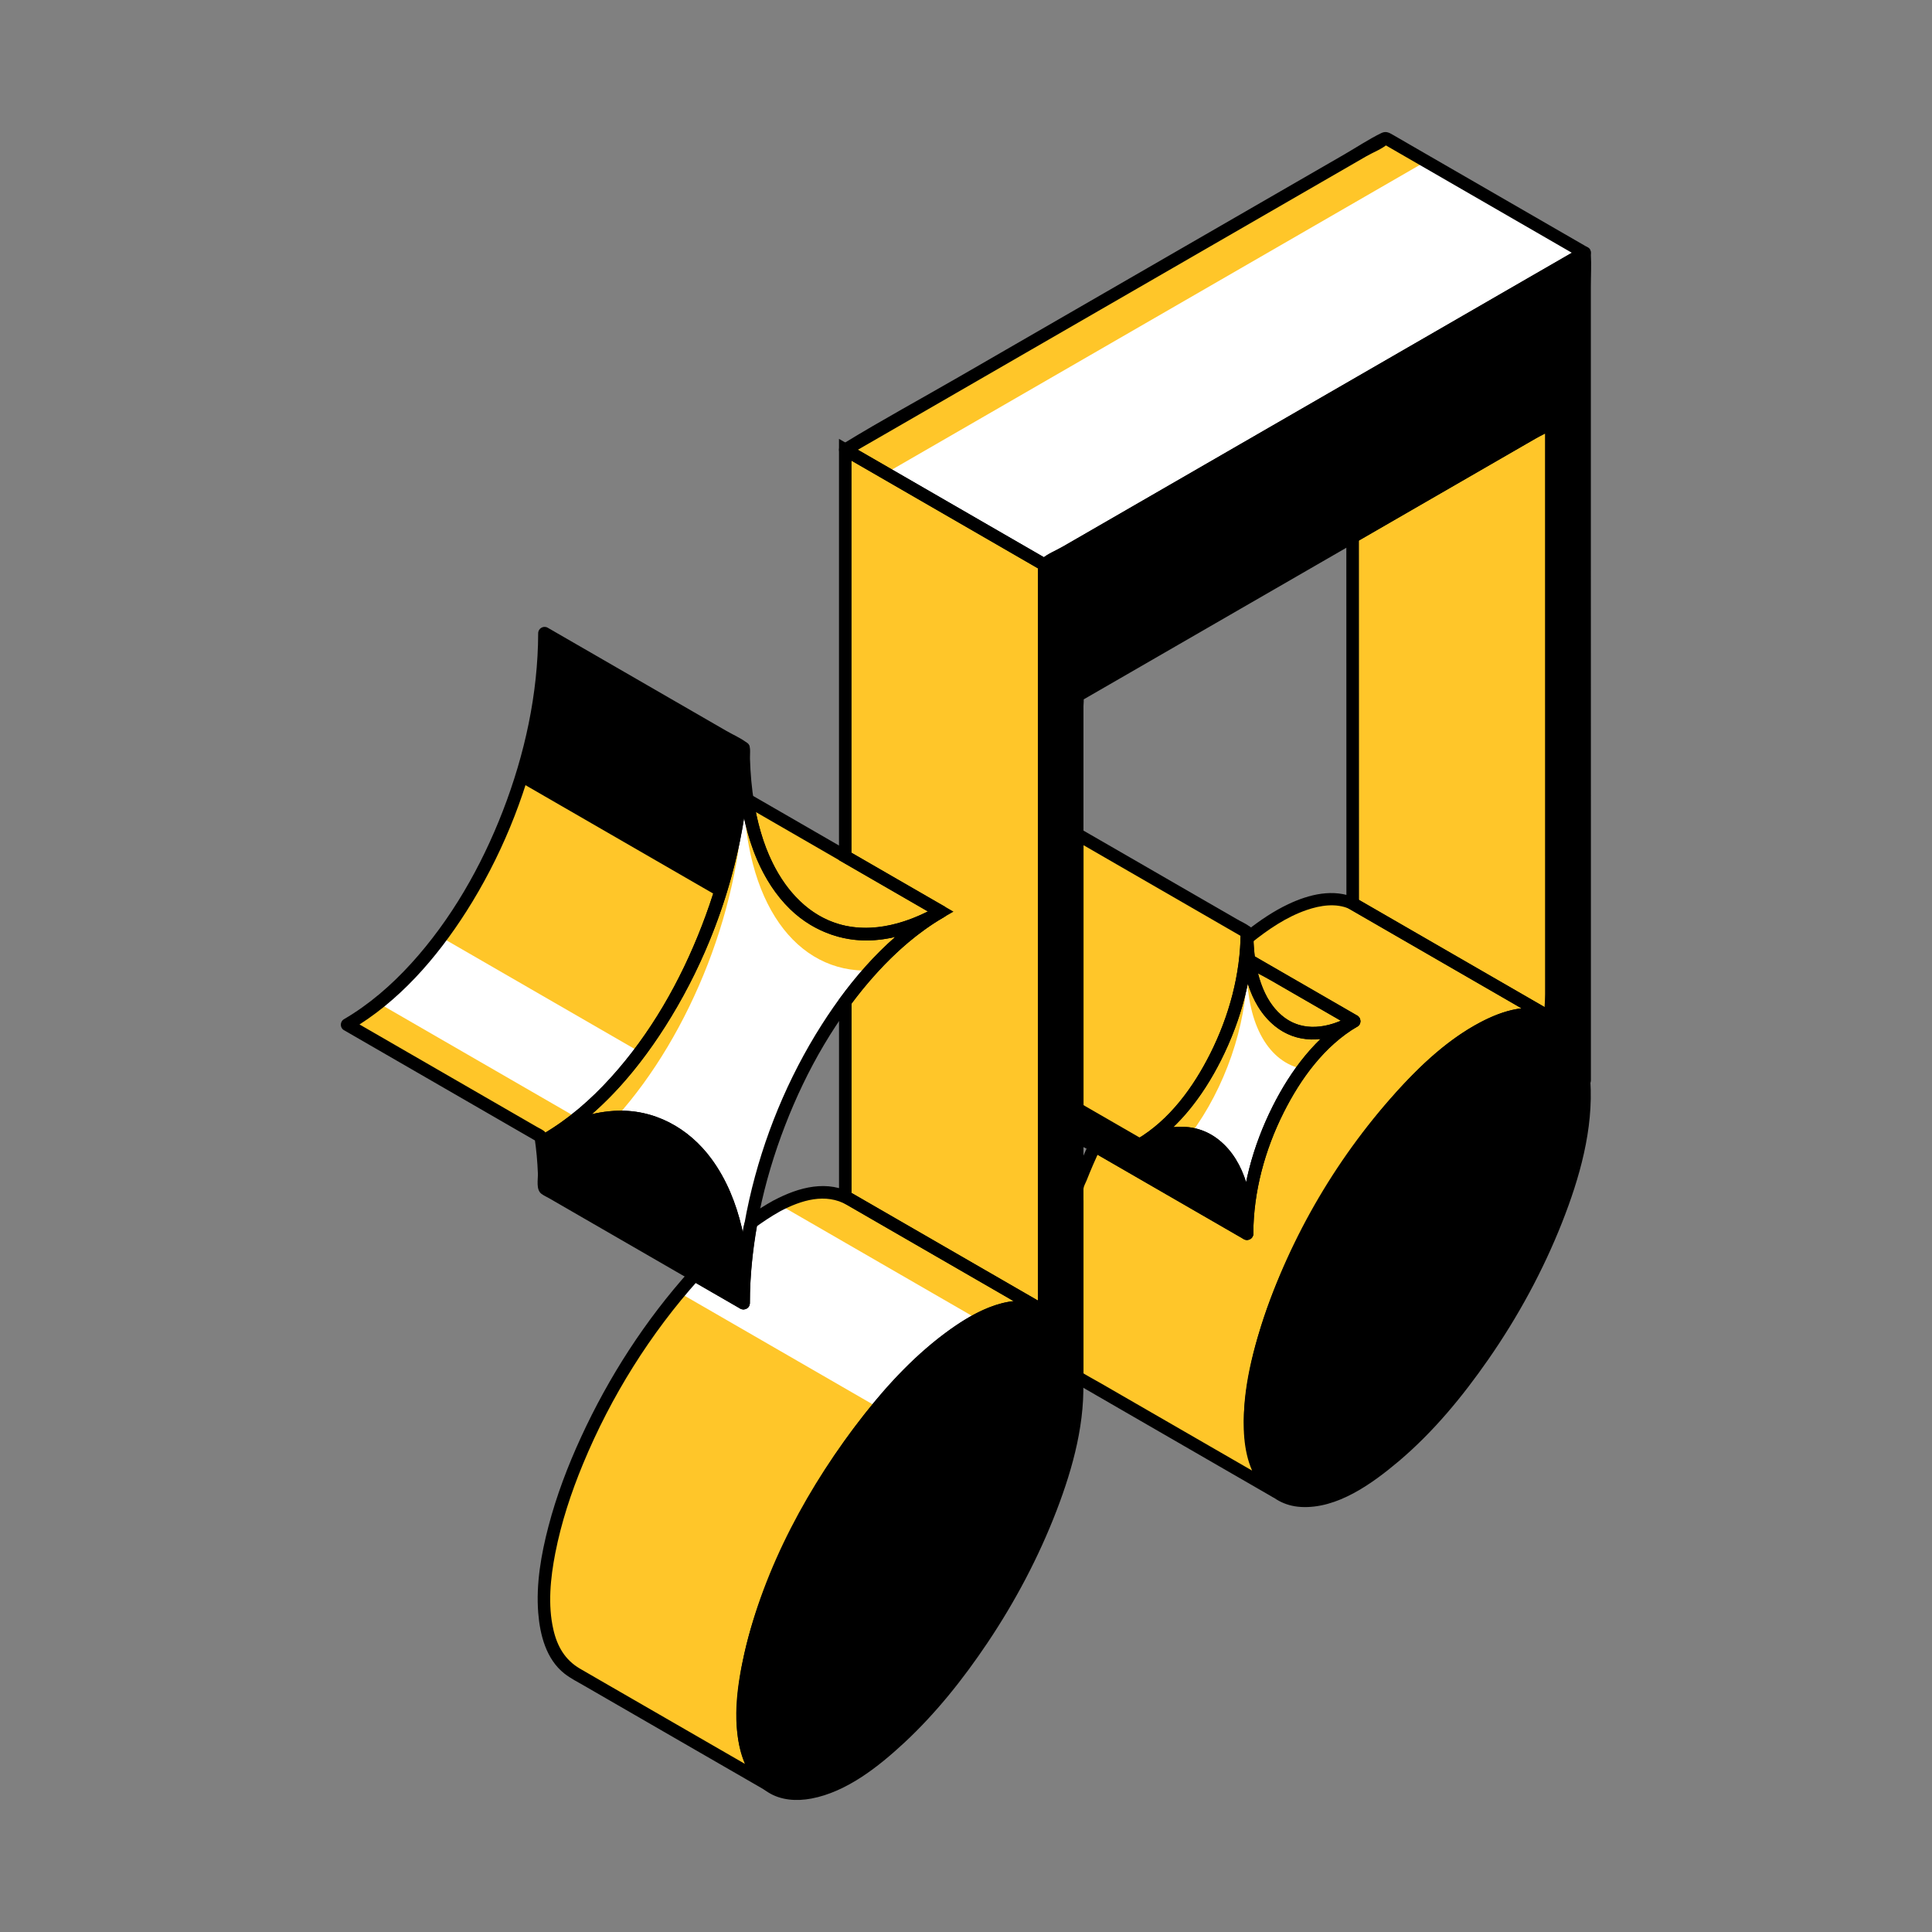
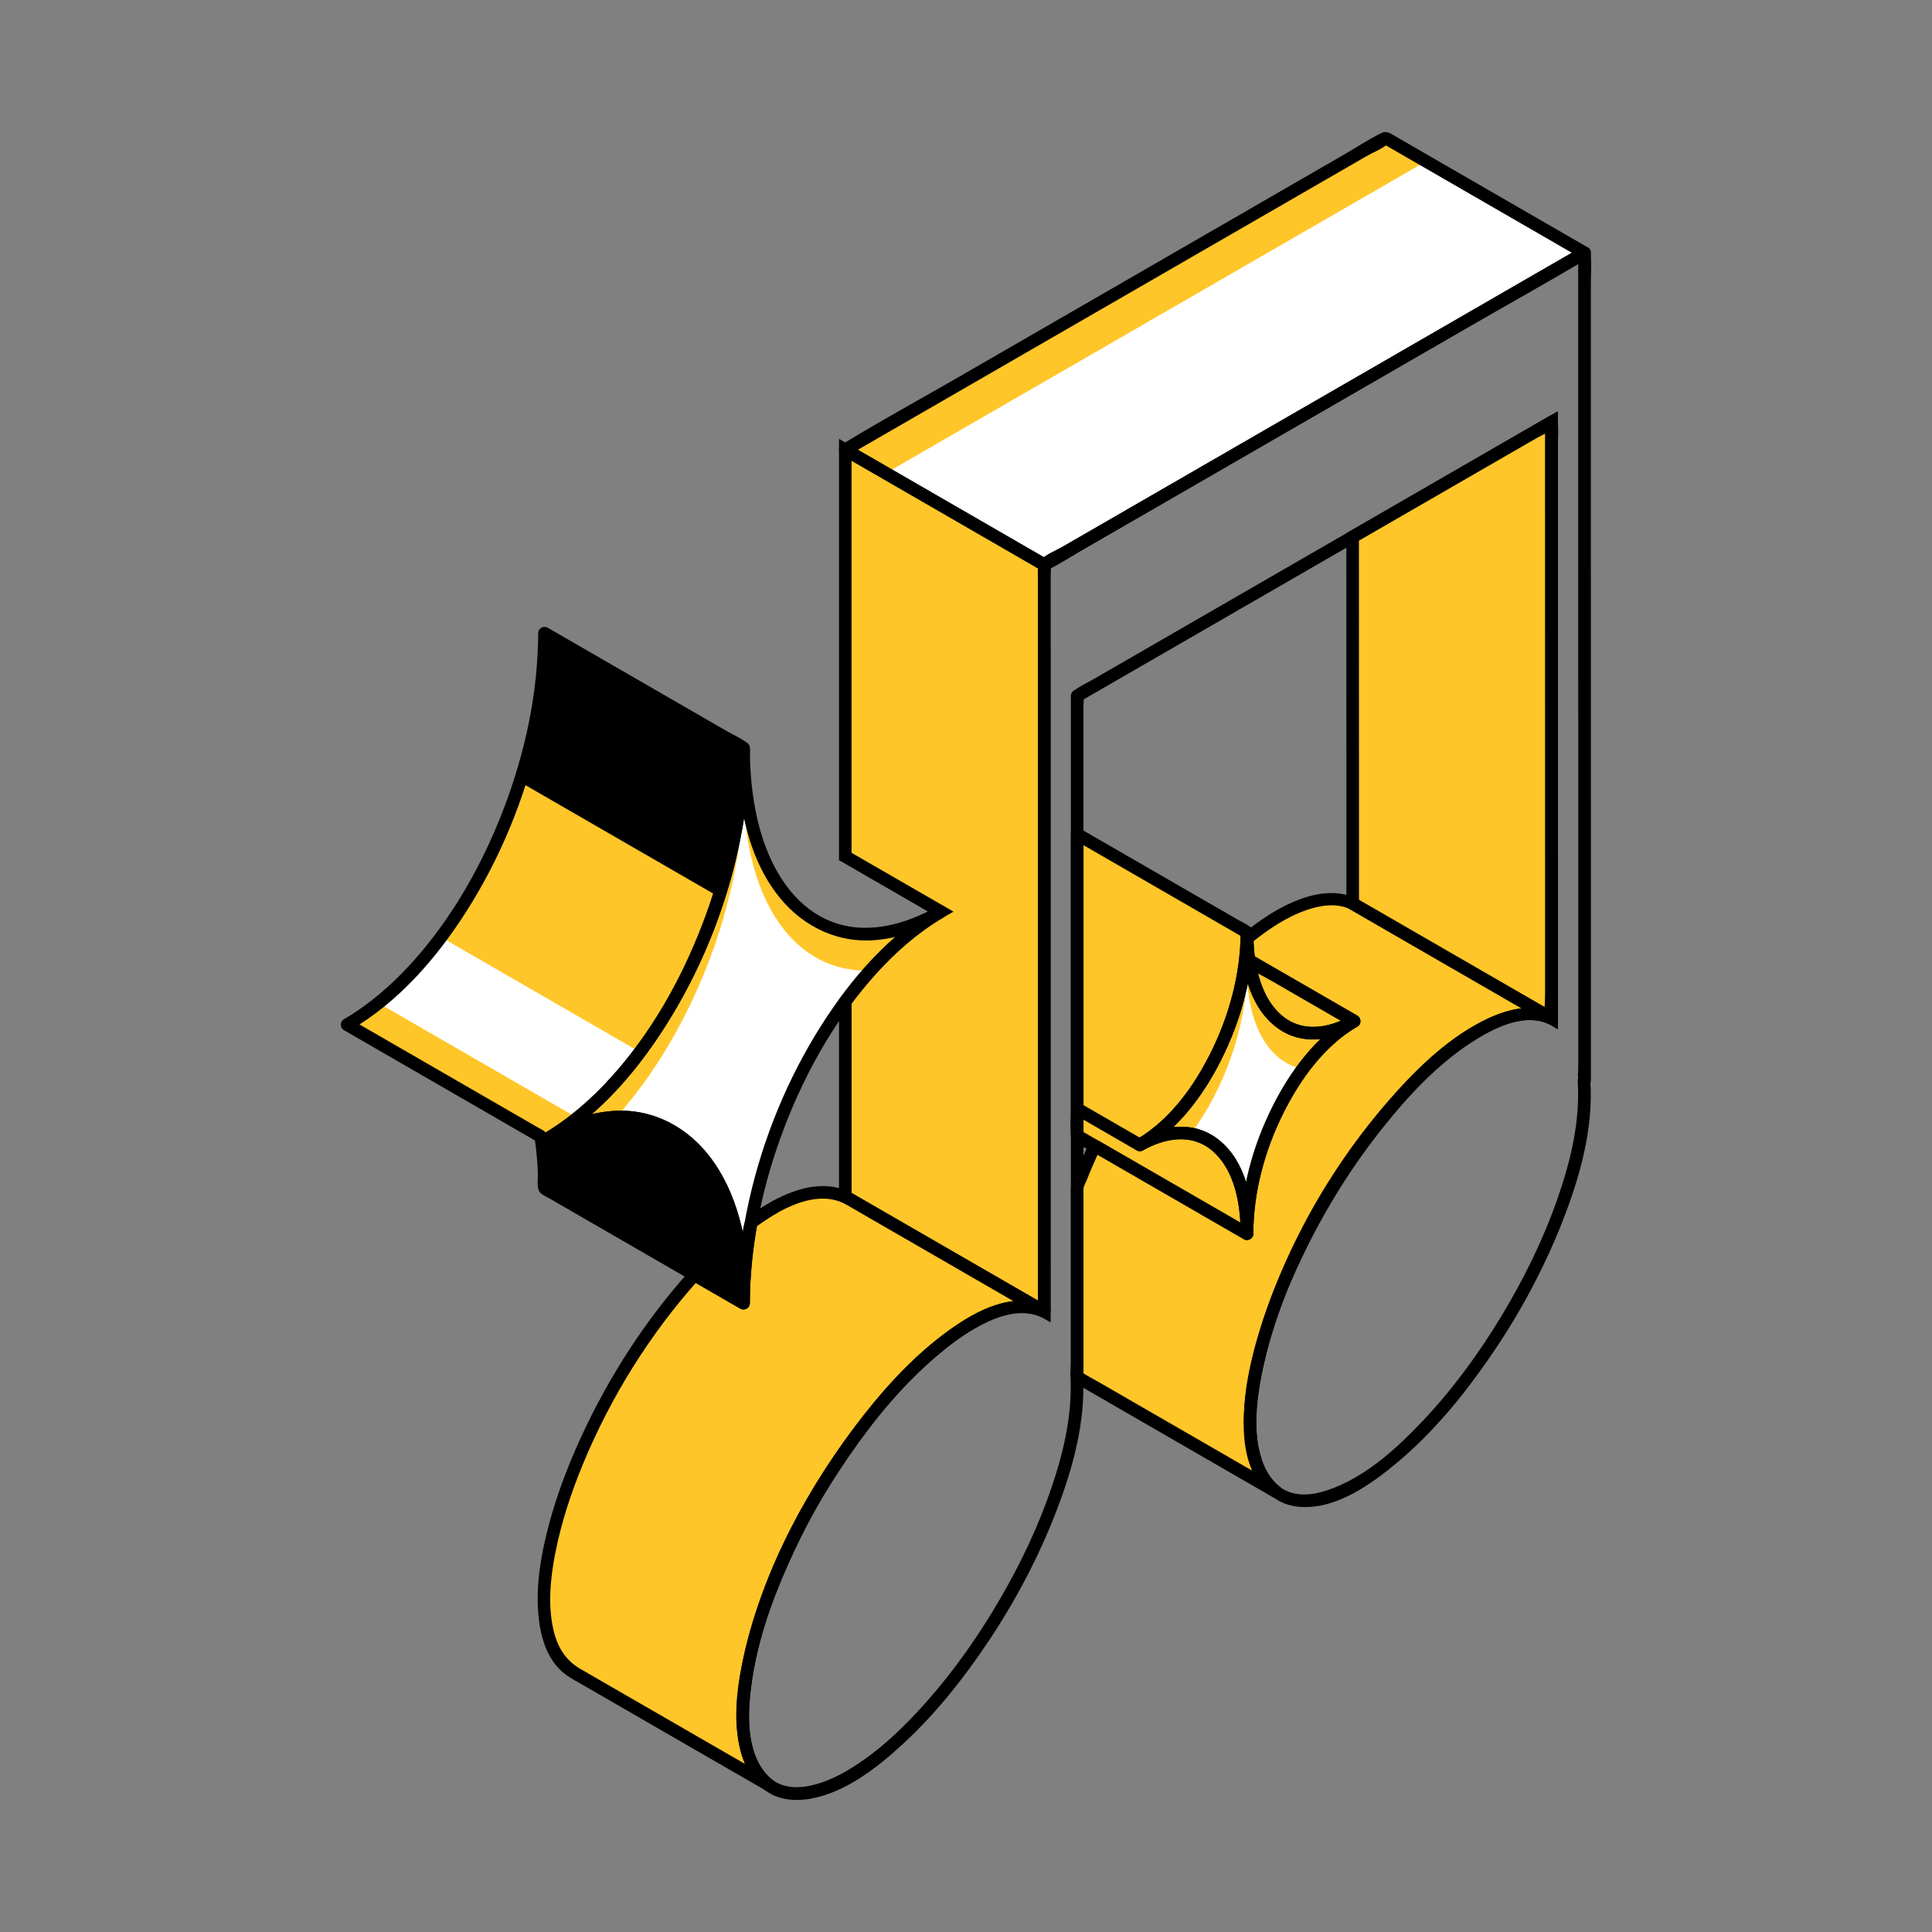
<svg xmlns="http://www.w3.org/2000/svg" id="Layer_1" data-name="Layer 1" viewBox="0 0 500 500">
  <rect x="0" y="0" width="500" height="500" fill="#808080" stroke="none" />
  <defs>
    <style>
      .cls-1 {
        fill: #fff;
      }

      .cls-2 {
        fill: #ffc629;
      }
    </style>
  </defs>
  <path class="cls-2" d="m141.33,294.91c28.21-16.29,51.08-61.65,51.08-101.32h0s-51.49-29.73-51.49-29.73c0,39.67-22.87,85.04-51.08,101.33l50.11,28.93c.63,4.16.97,8.64.97,13.42l51.49,29.73h0c0-39.68-22.88-58.64-51.09-42.36Z" />
  <g>
    <path class="cls-1" d="m149.37,289.29c5.79-4.63,11.27-10.37,16.24-17.03l-51.49-29.73c-4.97,6.65-10.45,12.39-16.24,17.03l51.49,29.73Z" />
    <path class="cls-1" d="m151.43,290.49l26.3,15.19,3.75-6.49c-7.37-8.91-17.93-12.27-30.05-8.7Z" />
  </g>
-   <path d="m410.07,65.42l-139.83,80.71v193.28c-4.52-2.11-10.45-1.54-17.65,2.36-10.33,5.66-21.58,16.59-32.09,31.2-10.51,14.6-18.98,31.12-23.84,46.52-5.23,16.56-5.78,30.02-1.53,37.91,4.24,7.89,12.61,8.97,23.56,3.03.38-.2.75-.42,1.13-.64,9.89-5.71,20.84-16.51,30.96-30.57,10.51-14.59,18.98-31.11,23.84-46.51,3.36-10.62,4.57-19.75,4.04-27.17l.14-.08v-175.37s122.75-70.87,122.75-70.87l.03,154.35c-11.15-5.2-30.98,7.5-49.76,33.58-10.51,14.6-18.97,31.12-23.84,46.52-5.23,16.56-5.78,30.02-1.53,37.9,4.24,7.89,12.61,8.97,23.56,3.03.38-.2.76-.43,1.14-.65,9.88-5.71,20.83-16.5,30.94-30.56,10.5-14.58,18.97-31.11,23.84-46.5,3.36-10.62,4.57-19.75,4.04-27.17l.14-.08-.04-214.23Z" />
  <path class="cls-1" d="m192.41,193.58c0,39.67-22.87,85.04-51.08,101.33,28.21-16.29,51.08,2.68,51.09,42.36,0-39.68,22.87-85.05,51.08-101.33-28.21,16.29-51.08-2.68-51.08-42.35Z" />
  <path class="cls-1" d="m322.71,241.28c0,21.54-12.41,46.18-27.73,55.02,15.32-8.84,27.74,1.45,27.74,23,0-21.55,12.41-46.18,27.73-55.02-15.32,8.84-27.74-1.45-27.74-23Z" />
  <path class="cls-2" d="m192.41,203.03c0,30.68,13.68,48.95,32.92,48.14,5.65-6.29,11.76-11.54,18.16-15.24-28.21,16.29-51.08-2.68-51.08-42.35,0,39.67-22.87,85.04-51.08,101.33,6.4-3.69,12.52-5.56,18.16-5.79,19.23-21.41,32.92-55.42,32.92-86.08Z" />
  <path class="cls-2" d="m308.22,293.38c8.64-11.6,14.49-27.85,14.49-42.65,0,14.8,5.86,24.29,14.5,25.92,3.93-5.28,8.44-9.6,13.24-12.37-15.32,8.84-27.74-1.45-27.74-23,0,21.54-12.41,46.18-27.73,55.02,4.79-2.77,9.3-3.66,13.24-2.92Z" />
-   <path class="cls-2" d="m243.49,235.93l-50.11-28.93c4.63,30.31,25.3,43.25,50.11,28.93Z" />
  <path class="cls-2" d="m350.45,264.28h0s-27.21-15.71-27.21-15.71c2.52,16.45,13.74,23.48,27.2,15.71Z" />
  <path class="cls-2" d="m294.98,296.3c15.31-8.84,27.73-33.46,27.73-55v-.02l-43.93-25.37v78.02s43.94,25.37,43.94,25.37c0-21.55-12.42-31.84-27.74-23Z" />
  <polygon class="cls-2" points="401.57 263.58 350.08 233.85 350.06 138.94 401.54 109.23 401.57 263.58" />
  <path class="cls-2" d="m350.08,233.85c-6.68-3.12-16.49.24-27.31,9.01.06,2,.2,3.93.48,5.71l27.21,15.71c-15.32,8.84-27.73,33.48-27.73,55.02h0s-39.41-22.75-39.41-22.75c-1.67,3.61-3.19,7.21-4.53,10.79v48.13s-.13.08-.13.08c.02.25.02.51.03.77.13.1,41.57,24.01,51.49,29.74-1.46-1.1-2.72-2.57-3.74-4.46-4.25-7.89-3.7-21.34,1.53-37.9,4.86-15.4,13.33-31.92,23.84-46.52,18.78-26.09,38.61-38.78,49.76-33.58l-51.49-29.73Z" />
  <path class="cls-2" d="m270.24,146.13l-51.49-29.73v105.25s24.74,14.28,24.74,14.28c0,0,0,0,0,0-8.97,5.18-17.4,13.32-24.73,23.27v50.47s51.49,29.73,51.49,29.73l-.02-193.28Z" />
  <polygon class="cls-1" points="410.07 65.42 358.58 35.69 218.75 116.4 270.24 146.13 410.07 65.42" />
  <polygon class="cls-2" points="368.99 41.79 409.99 65.46 410.07 65.42 358.58 35.69 218.75 116.4 229.24 122.46 368.99 41.79" />
  <path class="cls-2" d="m201.1,312.04c-2.19,1.2-4.43,2.69-6.69,4.35-1.27,7.01-2,14.03-2,20.87l-12.69-7.32c-3.61,4-7.21,8.42-10.72,13.3-10.51,14.6-18.98,31.12-23.84,46.52-5.23,16.56-5.78,30.02-1.53,37.91,1.3,2.42,3.04,4.12,5.07,5.26-.01.04,42.2,24.37,50.23,29-1.5-1.11-2.78-2.61-3.81-4.53-4.25-7.89-3.7-21.35,1.53-37.91,4.87-15.4,13.33-31.92,23.84-46.52,10.51-14.6,21.76-25.54,32.09-31.2,7.21-3.91,13.14-4.48,17.67-2.36l-51.49-29.73c-4.53-2.11-10.46-1.54-17.67,2.36Z" />
  <g>
-     <path d="m141.33,294.91c1.79-1.03,3.55-2.19,5.29-3.44l-5.29,3.44Z" />
+     <path d="m141.33,294.91l-5.29,3.44Z" />
    <path d="m140.93,307.54l51.49,29.73h0s-4.81-27.67-4.81-27.67c-8.15-19.75-25.8-26.5-46.27-14.68l-1.38-.79c.63,4.16.97,8.64.97,13.42Z" />
  </g>
-   <path d="m278.79,293.93l43.94,25.37c0-21.55-12.42-31.84-27.74-23l-16.2-9.19v6.82Z" />
-   <path class="cls-1" d="m201.67,311.76c-.19.1-.38.18-.57.28-2.19,1.2-4.43,2.69-6.69,4.35-1.27,7.01-2,14.03-2,20.87l-12.69-7.32c-1.31,1.46-2.62,3.03-3.93,4.6l51.46,29.71c8.47-10.23,17.19-18.02,25.33-22.48.2-.11.38-.18.58-.29l-51.49-29.73Z" />
  <path d="m140.9,164.55c-.08,12.42-2.38,25.37-6.38,37.8l51.49,29.73c4-12.43,6.3-25.38,6.38-37.8l-51.49-29.73Z" />
  <g>
    <path d="m409.24,64.01c-4.64,2.68-9.28,5.35-13.92,8.03-11.14,6.43-22.28,12.86-33.41,19.29-13.47,7.78-26.94,15.55-40.42,23.33-11.6,6.7-23.2,13.39-34.8,20.09-3.85,2.22-7.69,4.44-11.54,6.66-1.81,1.04-3.77,1.98-5.49,3.17-.08.05-.16.1-.25.14-.5.29-.81.84-.81,1.41,0,6.42,0,12.85,0,19.27,0,15.42,0,30.84,0,46.27,0,18.58,0,37.15,0,55.73,0,16.06,0,32.12,0,48.18,0,5.31,0,10.63,0,15.94v4.94c0,.82-.15,1.82,0,2.62.02.1,0,.22,0,.33l2.46-1.41c-8.76-3.88-18.2,1.06-25.33,6.18-8.5,6.1-15.76,13.84-22.2,22.04-14.14,18.01-25.83,39.35-30.92,61.82-1.95,8.6-3.32,18.48-.31,27.02,1.24,3.5,3.28,6.77,6.47,8.78,3.34,2.11,7.4,2.34,11.2,1.63,9.15-1.72,17.33-8.22,23.99-14.39,8.26-7.67,15.36-16.61,21.62-25.95,7.17-10.69,13.24-22.17,17.86-34.19,4.29-11.18,7.61-23.31,6.82-35.39-.27.47-.54.94-.81,1.41l.14-.08c.5-.29.81-.84.81-1.41,0-5.82,0-11.64,0-17.46,0-13.98,0-27.95,0-41.93,0-16.9,0-33.8,0-50.71,0-14.55,0-29.1,0-43.66,0-4.82,0-9.64,0-14.46,0-1.5,0-3,0-4.5,0-.72.16-1.65,0-2.36-.02-.09,0-.21,0-.3l-.81,1.41c4.05-2.34,8.11-4.68,12.16-7.02,9.8-5.66,19.6-11.31,29.39-16.97,11.8-6.81,23.6-13.62,35.4-20.43,10.21-5.89,20.42-11.79,30.63-17.68,3.39-1.95,6.77-3.91,10.16-5.86,1.48-.86,3.54-1.62,4.82-2.78.06-.05.14-.08.21-.12-.82-.47-1.64-.94-2.46-1.41,0,5.13,0,10.25,0,15.38,0,12.24,0,24.49,0,36.73,0,14.88,0,29.76,0,44.64,0,12.87,0,25.73,0,38.6,0,4.24,0,8.48,0,12.72,0,1.83-.4,4.2,0,6,.02.08,0,.19,0,.28.82-.47,1.64-.94,2.46-1.41-5.77-2.6-12.11-1.02-17.59,1.58-8.44,4-15.68,10.57-21.99,17.34-16.17,17.33-28.95,38.94-36.21,61.51-3.21,9.97-5.74,20.98-4.18,31.49,1.15,7.82,5.63,15.41,14.27,15.91,9.41.55,18.49-6.06,25.32-11.82,8.97-7.58,16.55-16.79,23.23-26.41,7.65-11.01,14.11-22.89,19.04-35.36,4.56-11.56,8.15-24.15,7.33-36.69l-.81,1.41.14-.08c.5-.29.81-.84.81-1.41,0-7.13,0-14.27,0-21.4,0-17.05,0-34.11,0-51.16,0-20.62,0-41.23-.01-61.85,0-17.82,0-35.64,0-53.46,0-5.86,0-11.72,0-17.58,0-2.79.17-5.63,0-8.42,0-.12,0-.25,0-.37,0-2.1-3.27-2.11-3.27,0,0,7.13,0,14.27,0,21.4,0,17.05,0,34.11,0,51.16,0,20.62,0,41.23.01,61.85,0,17.82,0,35.64,0,53.46,0,5.86,0,11.72,0,17.58,0,1.86,0,3.72,0,5.58,0,.89-.16,1.96,0,2.84.02.11,0,.25,0,.37l.81-1.41-.14.08c-.47.27-.85.85-.81,1.41.68,10.44-1.84,20.83-5.27,30.61-3.71,10.6-8.71,20.75-14.52,30.35-5.85,9.65-12.55,18.85-20.31,27.05-6.51,6.89-14.14,13.88-23.11,17.38-3.78,1.48-8.3,2.49-12.16.73-3.31-1.51-5.31-4.78-6.39-8.13-2.82-8.79-1.02-18.84,1.23-27.54,5.6-21.74,17.1-42.46,31.24-59.79,6.65-8.15,14.21-16.06,23.26-21.56,5.15-3.13,12.41-6.55,18.44-3.83,1.09.49,2.46-.07,2.46-1.41,0-5.13,0-10.25,0-15.38,0-12.24,0-24.49,0-36.73,0-14.88,0-29.76,0-44.64,0-12.87,0-25.73,0-38.6v-12.72c0-1.97.17-4.03,0-6,0-.09,0-.19,0-.28,0-1.24-1.39-2.03-2.46-1.41-4.05,2.34-8.11,4.68-12.16,7.02-9.8,5.66-19.6,11.31-29.39,16.97-11.8,6.81-23.6,13.62-35.4,20.43-10.21,5.89-20.42,11.79-30.63,17.68-3.39,1.95-6.77,3.91-10.16,5.86-1.58.91-3.32,1.73-4.82,2.78-.07.05-.14.08-.21.12-.5.29-.81.84-.81,1.41,0,5.82,0,11.64,0,17.46,0,13.98,0,27.95,0,41.93,0,16.9,0,33.8,0,50.71,0,14.55,0,29.1,0,43.66,0,4.82,0,9.64,0,14.46,0,1.5,0,3,0,4.5,0,.72-.16,1.65,0,2.36.02.09,0,.21,0,.3l.81-1.41-.14.08c-.47.27-.85.85-.81,1.41.65,9.98-1.64,19.92-4.82,29.31-3.35,9.89-7.84,19.39-13.06,28.42-5.56,9.63-11.98,18.83-19.36,27.16-5.94,6.71-12.58,13.09-20.33,17.68-6.58,3.9-16.8,7.65-22.11-.19-4.35-6.43-3.83-15.49-2.75-22.78,3.11-20.89,13.29-41.04,25.16-58.28,6.65-9.66,14.25-18.88,23.26-26.44,6.61-5.55,17.33-13.62,26.42-9.6,1.09.48,2.46-.07,2.46-1.41,0-6.42,0-12.85,0-19.27,0-15.42,0-30.84,0-46.27,0-18.58,0-37.15,0-55.73,0-16.06,0-32.12,0-48.18,0-5.31,0-10.63,0-15.94,0-1.65,0-3.29,0-4.94,0-.82.16-1.82,0-2.62-.02-.1,0-.22,0-.33l-.81,1.41c4.64-2.68,9.28-5.35,13.92-8.03,11.14-6.43,22.28-12.86,33.41-19.29,13.47-7.78,26.94-15.55,40.42-23.33,11.6-6.7,23.2-13.39,34.8-20.09,3.85-2.22,7.69-4.44,11.54-6.66,1.81-1.05,3.76-2,5.49-3.17.08-.05.16-.1.25-.14,1.82-1.05.18-3.87-1.65-2.82Z" />
    <path d="m190.78,193.58c-.05,15.74-3.48,31.38-9.15,46.03s-13.37,28.09-23.74,39.48c-5.1,5.59-10.84,10.59-17.39,14.41-1.82,1.06-.18,3.87,1.65,2.82,8.49-4.85,18.92-7.74,28.31-3.65s14.52,13.06,17.3,22.19c2.21,7.26,2.99,14.84,3.02,22.4,0,2.1,3.26,2.11,3.27,0,.05-15.75,3.48-31.38,9.15-46.03,5.54-14.32,13.36-28.09,23.74-39.48,5.09-5.59,10.84-10.59,17.39-14.41,1.82-1.06.18-3.87-1.65-2.82-8.49,4.85-18.92,7.74-28.31,3.65-9.09-3.96-14.52-13.06-17.3-22.19-2.21-7.25-2.99-14.84-3.02-22.4,0-2.1-3.27-2.11-3.27,0,.04,12.8,2.16,26.77,9.93,37.35,5.97,8.13,15.09,13.07,25.29,12.41,6.51-.42,12.7-2.79,18.32-6l-1.65-2.82c-12.49,7.28-22.31,18.6-30.01,30.68-8.78,13.78-15.14,29.26-18.74,45.2-1.99,8.81-3.12,17.83-3.14,26.87h3.27c-.04-12.81-2.16-26.78-9.93-37.36-5.97-8.13-15.09-13.07-25.3-12.41-6.51.42-12.7,2.79-18.32,6l1.65,2.82c12.49-7.28,22.31-18.6,30.01-30.68,8.78-13.78,15.14-29.26,18.74-45.19,1.99-8.81,3.12-17.83,3.14-26.87,0-2.1-3.26-2.11-3.27,0Z" />
    <path d="m321.08,241.28c-.06,10.89-3.01,21.75-7.9,31.45-4.38,8.69-10.51,17.15-19.03,22.16-1.81,1.07-.19,3.86,1.65,2.82,5.63-3.19,12.65-4.46,17.94.11,5.97,5.16,7.3,14.04,7.34,21.48.01,2.1,3.26,2.11,3.27,0,.06-10.89,3.01-21.75,7.9-31.45,4.38-8.69,10.51-17.15,19.02-22.16,1.81-1.07.19-3.86-1.65-2.82-5.63,3.19-12.65,4.46-17.94-.11-5.97-5.16-7.3-14.04-7.34-21.48-.01-2.1-3.28-2.11-3.27,0,.05,8.55,1.83,18.63,8.92,24.3,6.38,5.11,14.58,3.9,21.28.11-.55-.94-1.1-1.88-1.65-2.82-8.98,5.28-15.57,14.16-20.2,23.33-5.15,10.22-8.28,21.62-8.34,33.1h3.27c-.05-8.55-1.83-18.63-8.92-24.3-6.38-5.11-14.58-3.9-21.28-.11.55.94,1.1,1.88,1.65,2.82,8.98-5.28,15.57-14.16,20.2-23.33,5.15-10.22,8.28-21.62,8.34-33.1.01-2.1-3.26-2.1-3.27,0Z" />
    <path d="m142.15,296.32c13.28-7.74,23.56-20.01,31.46-33.01,8.99-14.79,15.33-31.39,18.42-48.42.77-4.23,1.34-8.49,1.67-12.77.16-2.03.27-4.07.31-6.11.03-1.34.41-2.93-.79-3.84-1.54-1.17-3.5-2.02-5.17-2.98-8.78-5.07-17.56-10.14-26.34-15.21-6.66-3.84-13.31-7.69-19.97-11.53-1.07-.62-2.45.17-2.46,1.41-.05,15.74-3.48,31.38-9.15,46.03-5.54,14.32-13.37,28.09-23.74,39.48-5.1,5.59-10.84,10.59-17.39,14.41-1.06.62-1.06,2.21,0,2.82,14.62,8.44,29.25,16.89,43.87,25.33,2.08,1.2,4.16,2.4,6.24,3.6l-.75-.98c.45,3.01.72,6.03.84,9.07.07,1.65-.54,4.24.92,5.34.59.45,1.34.77,1.98,1.14l11.34,6.55c10.18,5.88,20.37,11.76,30.55,17.64,2.53,1.46,5.06,2.92,7.59,4.38,1.07.62,2.46-.17,2.46-1.41,0-12.72-2.15-26.64-9.8-37.18-5.92-8.16-14.99-13.18-25.21-12.59-6.59.38-12.85,2.76-18.53,6.01-1.83,1.04-.18,3.87,1.65,2.82,8.5-4.85,18.91-7.73,28.31-3.65,9.26,4.02,14.71,13.39,17.45,22.69,2.1,7.1,2.87,14.52,2.87,21.9l2.46-1.41c-15.05-8.69-30.1-17.38-45.15-26.07-2.11-1.22-4.22-2.44-6.34-3.66.27.47.54.94.81,1.41-.01-2.81-.12-5.62-.37-8.43-.16-1.73.1-5.25-1.42-6.41-.53-.4-1.19-.69-1.76-1.02-3.64-2.1-7.28-4.2-10.91-6.3-9.98-5.76-19.95-11.52-29.93-17.28-2.5-1.44-5-2.89-7.5-4.33v2.82c12.49-7.28,22.31-18.6,30.01-30.68,8.78-13.78,15.14-29.26,18.74-45.19,1.99-8.81,3.12-17.83,3.14-26.87l-2.46,1.41c15.05,8.69,30.1,17.38,45.15,26.07,2.11,1.22,4.22,2.44,6.34,3.66l-.81-1.41c0,15.73-3.49,31.4-9.15,46.03-5.5,14.23-13.27,27.92-23.55,39.27-5.14,5.67-10.95,10.76-17.58,14.62-1.82,1.06-.17,3.88,1.65,2.82Z" />
    <path d="m296.61,296.3c0-1.18-1.22-1.65-2.08-2.14-1.26-.73-2.52-1.45-3.78-2.18-2.97-1.71-5.93-3.42-8.9-5.14-.7-.41-1.4-.81-2.11-1.22-1.82-1.05-3.47,1.77-1.65,2.82,4.68,2.7,9.36,5.4,14.04,8.11.67.39,1.34.77,2.01,1.16l-.81-1.41h0c0,2.1,3.27,2.11,3.27,0h0Z" />
-     <path d="m244.32,234.52c-14.62-8.44-29.24-16.88-43.86-25.33-2.08-1.2-4.16-2.4-6.24-3.6-1.34-.77-2.61.5-2.4,1.84,1.59,10.13,5.19,20.63,12.72,27.94,6.26,6.08,14.76,8.85,23.4,7.78,5.83-.72,11.31-2.92,16.39-5.81,1.83-1.04.18-3.86-1.65-2.82-7.6,4.33-16.62,7.15-25.31,4.7-7.96-2.24-13.74-8.53-17.34-15.75-2.64-5.29-4.14-11.08-5.05-16.9-.8.61-1.6,1.23-2.4,1.84,14.62,8.44,29.24,16.88,43.86,25.33,2.08,1.2,4.16,2.4,6.24,3.6,1.82,1.05,3.47-1.77,1.65-2.82Z" />
    <path d="m351.28,265.69h0c1.11-.56,1.01-2.24,0-2.82-7.93-4.58-15.87-9.16-23.8-13.74-1.14-.66-2.27-1.31-3.41-1.97-1.34-.77-2.61.5-2.4,1.84,1.09,6.9,4.03,14.32,10.37,17.99,6.15,3.56,13.36,2.04,19.23-1.3,1.83-1.04.18-3.86-1.65-2.82-4.94,2.81-11.02,4.28-16.18,1.16-5.44-3.29-7.68-9.95-8.62-15.89l-2.4,1.84c7.93,4.58,15.87,9.16,23.8,13.74,1.14.66,2.27,1.31,3.41,1.97v-2.82h0c-1.88.94-.23,3.76,1.65,2.82Z" />
    <path d="m295.81,297.71c9.6-5.65,16.5-15.38,21.15-25.3,2.62-5.58,4.64-11.44,5.9-17.48.63-2.99,1.07-6.02,1.31-9.07.13-1.68.92-4.82-.64-6-1.01-.77-2.3-1.33-3.4-1.97-2.52-1.45-5.04-2.91-7.56-4.36-6.75-3.9-13.49-7.79-20.24-11.69-4.24-2.45-8.48-4.9-12.72-7.34-1.07-.62-2.46.17-2.46,1.41,0,18.73,0,37.47,0,56.2,0,4.86,0,9.71,0,14.57,0,2.32-.24,4.79,0,7.11.21,1.99,3.56,3.13,5.07,4.01,4.56,2.63,9.12,5.26,13.68,7.9,8.67,5,17.33,10.01,26,15.01,1.07.62,2.47-.17,2.46-1.41-.05-8.55-1.83-18.63-8.92-24.3-6.38-5.11-14.58-3.9-21.28-.11-1.83,1.04-.19,3.86,1.65,2.82,5.63-3.19,12.65-4.47,17.94.11,5.97,5.16,7.3,14.04,7.34,21.48.82-.47,1.64-.94,2.46-1.41-12.84-7.42-25.68-14.83-38.53-22.25-1.8-1.04-3.61-2.08-5.41-3.12l.81,1.41c0-8.79,0-17.58,0-26.37,0-14.01,0-28.01,0-42.02,0-3.21,0-6.42,0-9.63l-2.46,1.41c12.84,7.41,25.68,14.83,38.52,22.24,1.8,1.04,3.61,2.08,5.41,3.12l-.81-1.41c0,10.76-2.97,21.58-7.76,31.18-4.39,8.79-10.56,17.37-19.16,22.43-1.81,1.06-.17,3.89,1.65,2.82Z" />
    <path d="m403.2,266.41l-54.75-31.61-.02-96.8,54.75-31.6.03,160.01Zm-51.49-33.5l48.22,27.84-.03-148.69-48.21,27.83.02,93.02Z" />
    <path d="m350.91,232.44c-5.8-2.58-12.1-1.01-17.61,1.61-3.74,1.78-7.18,4.12-10.44,6.66-.72.56-1.49.99-1.69,1.93s.05,2.19.13,3.15c.11,1.35-.03,3.3,1.14,4.19,2.04,1.55,4.62,2.67,6.83,3.94,4.13,2.39,8.27,4.77,12.4,7.16,2.65,1.53,5.3,3.06,7.96,4.59v-2.82c-9.07,5.33-15.71,14.33-20.34,23.61-5.05,10.12-8.2,21.47-8.2,32.82l2.46-1.41c-11.51-6.64-23.01-13.29-34.52-19.93-1.63-.94-3.26-1.88-4.89-2.82-.71-.41-1.86-.22-2.23.59-.94,2.04-1.84,4.09-2.7,6.16-.7,1.68-1.84,3.65-2.05,5.47-.07.6,0,1.25,0,1.85,0,3.54,0,7.07,0,10.61,0,9.5,0,19.01,0,28.51,0,2.38,0,4.76,0,7.14l.81-1.41-.14.08c-.48.28-.83.84-.81,1.41.06,1.39.45,1.94,1.52,2.57.9.54,1.82,1.06,2.73,1.58,3.38,1.95,6.76,3.91,10.14,5.86,9.05,5.22,18.1,10.45,27.14,15.67,3.6,2.08,7.2,4.15,10.8,6.23,1.55.89,3.47-1.38,1.98-2.57-7.62-6.06-6.64-18.4-5.21-26.91,2.01-11.97,6.4-23.55,11.74-34.4,5.46-11.12,12.08-21.74,19.77-31.45,6.58-8.31,14.05-16.36,22.95-22.22,5.46-3.59,13.51-7.91,20.15-4.92,1.88.85,3.51-1.75,1.65-2.82-15.05-8.69-30.1-17.38-45.15-26.07-2.11-1.22-4.22-2.44-6.34-3.66-1.82-1.05-3.47,1.77-1.65,2.82,15.05,8.69,30.1,17.38,45.15,26.07,2.11,1.22,4.22,2.44,6.34,3.66.55-.94,1.1-1.88,1.65-2.82-6.34-2.86-13.39-.69-19.23,2.4-9.36,4.96-17.25,12.73-24.09,20.7-8.73,10.17-16.21,21.47-22.37,33.37-5.93,11.45-10.89,23.7-13.35,36.4-1.95,10.05-3.45,24.9,5.67,32.15.66-.86,1.32-1.71,1.98-2.57-15.37-8.87-30.75-17.74-46.12-26.62-1.79-1.03-3.64-2-5.38-3.11l.81,1.41-.03-.77c-.27.47-.54.94-.81,1.41l.14-.08c.5-.29.81-.84.81-1.41,0-14.89,0-29.78,0-44.68,0-1.03-.13-2.15,0-3.17.09-.7.5-1.32.77-2,1.1-2.79,2.29-5.53,3.54-8.25l-2.23.59c11.51,6.64,23.01,13.29,34.52,19.93,1.63.94,3.26,1.88,4.89,2.82,1.07.62,2.46-.17,2.46-1.41,0-10.76,2.97-21.58,7.76-31.17,4.39-8.79,10.56-17.38,19.16-22.44,1.05-.62,1.07-2.21,0-2.82-9.07-5.24-18.14-10.47-27.21-15.71l.75.98c-.25-1.75-.36-3.51-.42-5.28l-.48,1.15c4.28-3.43,8.99-6.65,14.22-8.45,3.53-1.21,7.58-1.87,11.11-.3,1.9.85,3.57-1.97,1.65-2.82Z" />
    <path d="m271.89,342.24l-54.75-31.61v-51.95s.31-.43.31-.43c6.98-9.48,14.84-17.12,22.84-22.27l-23.16-13.37v-109.03s54.75,31.62,54.75,31.62l.02,197.05Zm-51.49-33.5l48.22,27.84-.02-189.5-48.22-27.85v101.48s26.38,15.22,26.38,15.22l-2.45,1.41c-8.32,4.81-16.58,12.55-23.92,22.4v48.99Z" />
    <path d="m410.89,64.01c-14.1-8.14-28.19-16.28-42.29-24.42-2.68-1.55-5.36-3.1-8.04-4.65-1.09-.63-1.88-1.09-3.12-.48-3.24,1.59-6.33,3.65-9.46,5.46-15.19,8.77-30.39,17.54-45.58,26.31-18.01,10.4-36.02,20.79-54.03,31.19-9.98,5.76-20.14,11.29-29.98,17.3-.15.09-.31.18-.46.27-1.06.61-1.06,2.21,0,2.82,14.1,8.14,28.19,16.28,42.29,24.42,2.68,1.55,5.36,3.1,8.04,4.65,1.09.63,1.88,1.09,3.12.48,3.24-1.59,6.33-3.65,9.46-5.46,15.19-8.77,30.39-17.54,45.58-26.31,18.01-10.4,36.02-20.79,54.03-31.19,9.98-5.76,20.14-11.29,29.98-17.3.15-.09.31-.18.46-.27,1.82-1.05.18-3.87-1.65-2.82-4.64,2.68-9.28,5.35-13.92,8.03-11.14,6.43-22.28,12.86-33.41,19.29-13.47,7.78-26.94,15.55-40.42,23.33-11.6,6.7-23.2,13.39-34.8,20.09-3.85,2.22-7.69,4.44-11.54,6.66-1.69.98-4.04,1.85-5.49,3.17-.07.06-.17.1-.25.14h1.65c-15.05-8.69-30.1-17.38-45.15-26.07-2.11-1.22-4.22-2.44-6.34-3.66v2.82c4.64-2.68,9.28-5.35,13.92-8.03,11.14-6.43,22.28-12.86,33.41-19.29,13.47-7.78,26.94-15.55,40.42-23.33,11.6-6.7,23.2-13.39,34.8-20.09,3.85-2.22,7.69-4.44,11.54-6.66,1.69-.98,4.04-1.85,5.49-3.17.07-.06.17-.1.25-.14h-1.65c15.05,8.69,30.1,17.38,45.15,26.07,2.11,1.22,4.22,2.44,6.34,3.66,1.82,1.05,3.47-1.77,1.65-2.82Z" />
    <path d="m200.27,310.63c-2.2,1.23-4.4,2.57-6.38,4.12-1.79,1.4-1.64,4.52-1.93,6.65-.74,5.26-1.16,10.55-1.18,15.86l2.46-1.41c-4.23-2.44-8.46-4.88-12.69-7.32-.6-.35-1.5-.28-1.98.26-11.52,12.81-21.02,27.53-28.21,43.17-3.42,7.44-6.35,15.13-8.42,23.06-1.89,7.23-3.24,14.88-2.65,22.38.45,5.73,2.06,12.01,6.79,15.73,1.58,1.24,3.46,2.18,5.2,3.19,7.66,4.43,15.33,8.85,22.99,13.28s15.89,9.17,23.84,13.75c1.55.89,3.48-1.39,1.98-2.57-6.96-5.45-6.69-16.18-5.71-24.09,1.34-10.82,5-21.44,9.4-31.37,8.87-20.02,21.61-39.68,38.28-54.08,3.7-3.2,7.69-6.16,12.04-8.41,4.58-2.37,10.33-4.21,15.33-2,1.88.83,3.51-1.74,1.65-2.82-16.72-9.65-33.44-19.31-50.16-28.96-6.68-3.86-14.18-1.83-20.65,1.6-1.86.99-.21,3.81,1.65,2.82,5.4-2.86,11.75-4.83,17.35-1.6,3.59,2.08,7.19,4.15,10.78,6.23,10.51,6.07,21.02,12.14,31.53,18.2,2.62,1.51,5.23,3.02,7.85,4.53.55-.94,1.1-1.88,1.65-2.82-9.13-4.04-18.98,1.45-26.27,6.86-9.03,6.7-16.64,15.18-23.39,24.12-7.37,9.76-13.75,20.31-18.95,31.39-5.04,10.73-9.25,22.13-11.02,33.9-1.4,9.32-1.98,22.3,6.34,28.81.66-.86,1.32-1.71,1.98-2.57-14.48-8.35-28.97-16.7-43.45-25.07-2.08-1.2-4.16-2.4-6.24-3.61-3.87-2.26-5.88-5.79-6.86-10.08-1.48-6.43-.76-13.36.48-19.76,1.55-7.95,4.11-15.71,7.21-23.19,7.19-17.36,17.41-33.74,29.98-47.71l-1.98.26c4.23,2.44,8.46,4.88,12.69,7.32,1.07.62,2.45-.17,2.46-1.41.03-6.87.73-13.68,1.94-20.44l-.75.98c2.15-1.57,4.36-3.05,6.69-4.35,1.84-1.02.19-3.85-1.65-2.82Z" />
  </g>
</svg>